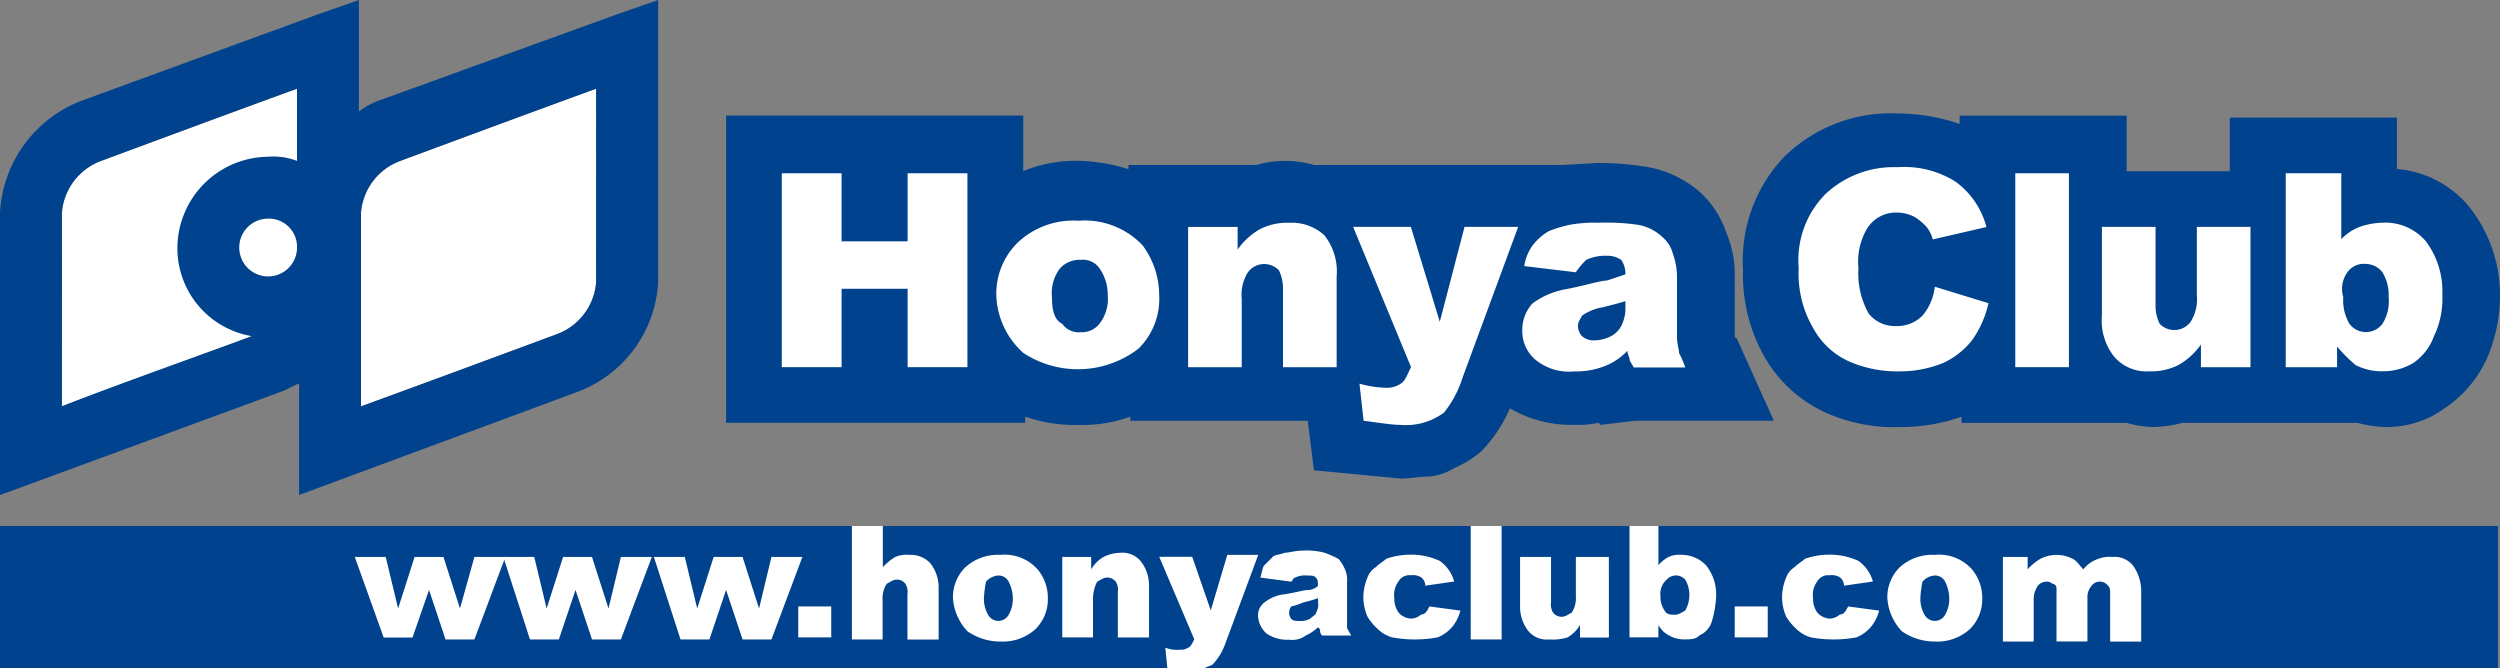
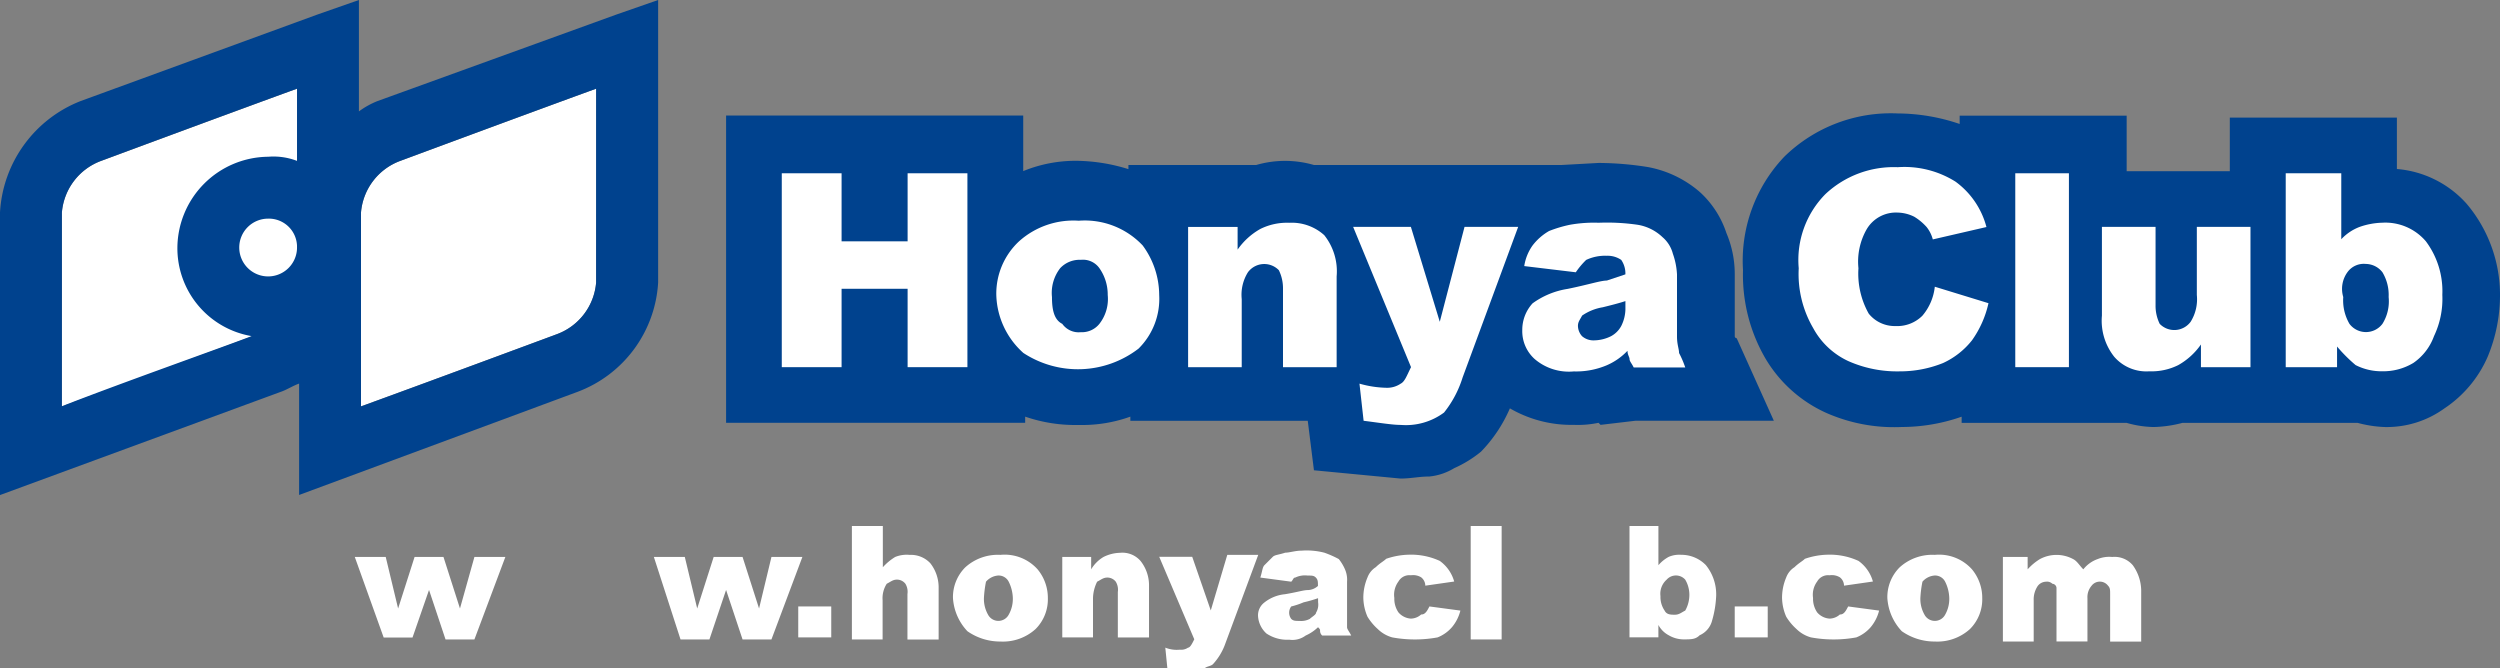
<svg xmlns="http://www.w3.org/2000/svg" id="グループ_896" data-name="グループ 896" width="90" height="24.059" viewBox="0 0 90 24.059">
  <rect x="0" y="0" width="90" height="24.059" fill="#808080" stroke="none" />
  <g id="グループ_786" data-name="グループ 786">
    <path id="パス_904" data-name="パス 904" d="M10.054,13.137S5.45,14.845,3,15.736V8.755A2.171,2.171,0,0,1,4.411,6.9s4.6-1.708,7.054-2.6v6.98A2.171,2.171,0,0,1,10.054,13.137ZM22.233,11.28a2.171,2.171,0,0,1-1.411,1.856s-4.6,1.708-7.054,2.6V11.28h0V8.755A2.171,2.171,0,0,1,15.178,6.9s4.6-1.708,7.054-2.6Z" transform="translate(-0.772 -1.107)" fill="#fff" />
    <g id="グループ_784" data-name="グループ 784">
      <g id="グループ_783" data-name="グループ 783" transform="translate(26.139 4.084)">
        <path id="パス_905" data-name="パス 905" d="M71.512,13.546V11.318a3.776,3.776,0,0,0-.3-1.485,3.449,3.449,0,0,0-.965-1.485,3.947,3.947,0,0,0-1.856-.891,11.448,11.448,0,0,0-1.782-.149l-1.337.074H56.363a3.713,3.713,0,0,0-2.079,0h-4.6v.149a6.474,6.474,0,0,0-1.856-.3,4.967,4.967,0,0,0-1.931.371v-2H35.2V16.664H45.967v-.223a5.537,5.537,0,0,0,1.931.3,5.127,5.127,0,0,0,1.856-.3v.149h6.386l.223,1.782,1.559.149,1.559.149c.371,0,.668-.074,1.04-.074a2.111,2.111,0,0,0,.891-.3,4.21,4.21,0,0,0,.965-.594,5.176,5.176,0,0,0,1.04-1.559,4.409,4.409,0,0,0,2.3.594,3.615,3.615,0,0,0,.891-.074l.074.074,1.262-.149h4.975l-1.337-2.97A.073.073,0,0,1,71.512,13.546Z" transform="translate(-35.2 -5.526)" fill="#00428e" />
        <path id="パス_906" data-name="パス 906" d="M110.564,8.767A3.772,3.772,0,0,0,108.04,7.5V5.649h-6.015V7.579H98.312v-2H92.3v.3A7,7,0,0,0,90.069,5.5a5.484,5.484,0,0,0-4.084,1.559A5.438,5.438,0,0,0,84.5,11.144a5.986,5.986,0,0,0,.817,3.193,4.869,4.869,0,0,0,2.153,1.931,6.052,6.052,0,0,0,2.748.52,6.54,6.54,0,0,0,2.153-.371v.223h5.941a3.762,3.762,0,0,0,.965.149,4.383,4.383,0,0,0,1.04-.149h6.312a4.346,4.346,0,0,0,.965.149,3.537,3.537,0,0,0,2.153-.668,4.287,4.287,0,0,0,1.559-1.856,5.785,5.785,0,0,0,.446-2.3A5.088,5.088,0,0,0,110.564,8.767Z" transform="translate(-47.891 -5.5)" fill="#00428e" />
      </g>
      <path id="パス_907" data-name="パス 907" d="M22.2.52,13.589,3.639a3.01,3.01,0,0,0-.668.371V0L11.436.52,2.9,3.639A4.58,4.58,0,0,0,0,7.649V17.822l10.1-3.713c.223-.074.446-.223.668-.3v4.01l10.025-3.713a4.48,4.48,0,0,0,2.9-3.936V0ZM2.228,7.649A2.171,2.171,0,0,1,3.639,5.792s4.6-1.708,7.054-2.6v2.6a2.36,2.36,0,0,0-1.04-.149A3.3,3.3,0,0,0,6.386,8.911,3.21,3.21,0,0,0,9.059,12.1c-.965.371-4.752,1.708-6.832,2.525C2.228,12.475,2.228,7.649,2.228,7.649Zm8.465,1.262a1.04,1.04,0,1,1-1.04-1.04,1.015,1.015,0,0,1,1.04,1.04ZM21.46,10.173A2.171,2.171,0,0,1,20.05,12.03s-4.6,1.708-7.054,2.6V10.173h0V7.649a2.171,2.171,0,0,1,1.411-1.856s4.6-1.708,7.054-2.6Z" fill="#00428e" />
    </g>
    <g id="グループ_785" data-name="グループ 785" transform="translate(28.144 6.015)">
      <path id="パス_908" data-name="パス 908" d="M37.9,8.4h2.153v2.45H42.43V8.4h2.153v6.98H42.43V12.558H40.053V15.38H37.9V8.4Z" transform="translate(-37.9 -8.177)" fill="#fff" />
      <path id="パス_909" data-name="パス 909" d="M50.6,12.408a.953.953,0,0,1,.743-.3.724.724,0,0,1,.668.3,1.653,1.653,0,0,1,.3.965,1.452,1.452,0,0,1-.3,1.04.806.806,0,0,1-.668.3.724.724,0,0,1-.668-.3c-.3-.149-.371-.52-.371-.965A1.452,1.452,0,0,1,50.6,12.408Zm-1.337,3.045a3.58,3.58,0,0,0,4.158-.149,2.519,2.519,0,0,0,.743-1.931,3.021,3.021,0,0,0-.594-1.782,2.861,2.861,0,0,0-2.3-.891,2.93,2.93,0,0,0-2.153.743,2.574,2.574,0,0,0-.817,1.931A2.9,2.9,0,0,0,49.265,15.452Z" transform="translate(-40.577 -8.769)" fill="#fff" />
      <path id="パス_910" data-name="パス 910" d="M57.5,10.949h1.856v.817a2.47,2.47,0,0,1,.817-.743,2.156,2.156,0,0,1,1.04-.223,1.747,1.747,0,0,1,1.262.446,2.089,2.089,0,0,1,.446,1.485V16H60.99V13.176a1.483,1.483,0,0,0-.149-.668.731.731,0,0,0-1.114.074,1.531,1.531,0,0,0-.223.965V16H57.574v-5.05Z" transform="translate(-42.946 -8.795)" fill="#fff" />
      <path id="パス_911" data-name="パス 911" d="M65.6,11h2.079l1.04,3.416L69.61,11h1.931l-2,5.421a3.833,3.833,0,0,1-.668,1.262,2.3,2.3,0,0,1-1.559.446c-.3,0-.743-.074-1.337-.149l-.149-1.337a3.762,3.762,0,0,0,.965.149.865.865,0,0,0,.52-.149c.149-.074.223-.3.371-.594Z" transform="translate(-45.031 -8.847)" fill="#fff" />
      <path id="パス_912" data-name="パス 912" d="M77.513,13.919a1.4,1.4,0,0,1-.149.594.9.9,0,0,1-.371.371,1.4,1.4,0,0,1-.594.149.628.628,0,0,1-.446-.149.567.567,0,0,1-.149-.371c0-.149.074-.223.149-.371a1.827,1.827,0,0,1,.743-.3c.3-.074.594-.149.817-.223ZM76.1,12.137a1.6,1.6,0,0,1,.743-.149.865.865,0,0,1,.52.149.865.865,0,0,1,.149.52l-.668.223c-.223,0-.668.149-1.411.3a2.911,2.911,0,0,0-1.262.52,1.412,1.412,0,0,0-.371.965,1.348,1.348,0,0,0,.446,1.04,1.891,1.891,0,0,0,1.411.446,2.828,2.828,0,0,0,1.188-.223,2.263,2.263,0,0,0,.743-.52c0,.149.074.223.074.3s.074.149.149.3h1.856a3.619,3.619,0,0,0-.223-.52c0-.149-.074-.3-.074-.594V12.656a2.638,2.638,0,0,0-.149-.743,1.172,1.172,0,0,0-.371-.594,1.694,1.694,0,0,0-.891-.446,7.661,7.661,0,0,0-1.411-.074,4.9,4.9,0,0,0-1.04.074,4.614,4.614,0,0,0-.743.223,2,2,0,0,0-.594.52,1.724,1.724,0,0,0-.3.743l1.856.223A2.827,2.827,0,0,1,76.1,12.137Z" transform="translate(-47.142 -8.795)" fill="#fff" />
      <path id="パス_913" data-name="パス 913" d="M92.1,12.407,94.032,13a3.669,3.669,0,0,1-.594,1.337,2.833,2.833,0,0,1-1.04.817,4.143,4.143,0,0,1-1.559.3,4.329,4.329,0,0,1-1.856-.371,2.751,2.751,0,0,1-1.262-1.188,3.863,3.863,0,0,1-.52-2.153,3.376,3.376,0,0,1,.965-2.673,3.592,3.592,0,0,1,2.6-.965,3.456,3.456,0,0,1,2.079.52,2.944,2.944,0,0,1,1.114,1.634l-1.931.446a1.209,1.209,0,0,0-.223-.446,1.969,1.969,0,0,0-.446-.371,1.4,1.4,0,0,0-.594-.149,1.222,1.222,0,0,0-1.114.594,2.347,2.347,0,0,0-.3,1.411,2.936,2.936,0,0,0,.371,1.634,1.2,1.2,0,0,0,.965.446,1.283,1.283,0,0,0,.965-.371A1.927,1.927,0,0,0,92.1,12.407Z" transform="translate(-50.591 -8.1)" fill="#fff" />
      <path id="パス_914" data-name="パス 914" d="M97.7,8.4h1.931v6.98H97.7Z" transform="translate(-53.294 -8.177)" fill="#fff" />
      <path id="パス_915" data-name="パス 915" d="M107.321,16.05h-1.856v-.817a2.47,2.47,0,0,1-.817.743,2.156,2.156,0,0,1-1.04.223,1.53,1.53,0,0,1-1.262-.52,2.089,2.089,0,0,1-.446-1.485V11h1.931v2.822a1.483,1.483,0,0,0,.149.668.731.731,0,0,0,1.114-.074,1.531,1.531,0,0,0,.223-.965V11h1.931v5.05Z" transform="translate(-54.375 -8.847)" fill="#fff" />
      <path id="パス_916" data-name="パス 916" d="M113.028,11.964a.724.724,0,0,1,.668-.3.767.767,0,0,1,.594.3,1.584,1.584,0,0,1,.223.891,1.531,1.531,0,0,1-.223.965.743.743,0,0,1-1.188,0,1.685,1.685,0,0,1-.223-.965A1.022,1.022,0,0,1,113.028,11.964ZM110.8,15.38h1.856v-.743a5.592,5.592,0,0,0,.668.668,2.056,2.056,0,0,0,.965.223,2.1,2.1,0,0,0,1.114-.3,1.992,1.992,0,0,0,.743-.965,3.127,3.127,0,0,0,.3-1.485,3,3,0,0,0-.594-1.931,1.918,1.918,0,0,0-1.559-.668,2.669,2.669,0,0,0-.817.149,1.753,1.753,0,0,0-.668.446V8.4h-2v6.98Z" transform="translate(-56.666 -8.177)" fill="#fff" />
    </g>
  </g>
-   <rect id="長方形_2288" data-name="長方形 2288" width="89.926" height="5.124" transform="translate(0 18.936)" fill="#00428e" />
  <g id="グループ_789" data-name="グループ 789" transform="translate(12.772 18.936)">
    <g id="グループ_787" data-name="グループ 787">
      <path id="パス_917" data-name="パス 917" d="M17.2,27h1.114l.446,1.856L19.353,27h1.04l.594,1.856L21.507,27h1.114l-1.114,2.97h-1.04l-.594-1.782L19.279,29.9H18.24Z" transform="translate(-17.2 -25.886)" fill="#fff" />
-       <path id="パス_918" data-name="パス 918" d="M24.4,27h1.114l.446,1.856L26.553,27h1.04l.594,1.856L28.633,27h1.114l-1.114,2.97h-1.04L27,28.188,26.4,29.97h-1.04Z" transform="translate(-19.053 -25.886)" fill="#fff" />
      <path id="パス_919" data-name="パス 919" d="M31.7,27h1.114l.446,1.856L33.853,27h1.04l.594,1.856L35.933,27h1.114l-1.114,2.97h-1.04L34.3,28.188,33.7,29.97h-1.04Z" transform="translate(-20.933 -25.886)" fill="#fff" />
      <path id="パス_920" data-name="パス 920" d="M38.7,29.4h1.188v1.114H38.7Z" transform="translate(-22.735 -26.504)" fill="#fff" />
      <path id="パス_921" data-name="パス 921" d="M41.3,25.5h1.114v1.485a1.969,1.969,0,0,1,.446-.371,1.1,1.1,0,0,1,.52-.074.953.953,0,0,1,.743.3,1.409,1.409,0,0,1,.3.891v1.856H43.3V27.95a.556.556,0,0,0-.074-.371.386.386,0,0,0-.3-.149c-.149,0-.223.074-.371.149a.96.96,0,0,0-.149.594v1.411H41.3Z" transform="translate(-23.404 -25.5)" fill="#fff" />
      <path id="パス_922" data-name="パス 922" d="M46.2,28.459a1.511,1.511,0,0,1,.446-1.114,1.747,1.747,0,0,1,1.262-.446,1.589,1.589,0,0,1,1.337.52,1.61,1.61,0,0,1,.371,1.04,1.511,1.511,0,0,1-.446,1.114,1.747,1.747,0,0,1-1.262.446,2.054,2.054,0,0,1-1.188-.371A1.912,1.912,0,0,1,46.2,28.459Zm1.114,0a1.15,1.15,0,0,0,.149.594.421.421,0,0,0,.743,0,1.15,1.15,0,0,0,.149-.594,1.4,1.4,0,0,0-.149-.594.408.408,0,0,0-.371-.223.642.642,0,0,0-.446.223A4,4,0,0,0,47.314,28.459Z" transform="translate(-24.665 -25.86)" fill="#fff" />
      <path id="パス_923" data-name="パス 923" d="M51.5,26.949h1.04v.446a1.261,1.261,0,0,1,.446-.446,1.4,1.4,0,0,1,.594-.149.861.861,0,0,1,.743.3,1.409,1.409,0,0,1,.3.891v1.856H53.5V28.211a.556.556,0,0,0-.074-.371.386.386,0,0,0-.3-.149c-.149,0-.223.074-.371.149a1.4,1.4,0,0,0-.149.594v1.411H51.5Z" transform="translate(-26.03 -25.835)" fill="#fff" />
      <path id="パス_924" data-name="パス 924" d="M62.188,27.814l-1.114-.149c.074-.223.074-.371.149-.446l.3-.3c.074-.074.223-.074.446-.149.149,0,.371-.074.594-.074a2.54,2.54,0,0,1,.817.074A3.62,3.62,0,0,1,63.9,27a1.623,1.623,0,0,1,.223.371.942.942,0,0,1,.074.446v1.634c0,.074.074.149.149.3H63.3a.23.23,0,0,1-.074-.149c0-.074,0-.074-.074-.149a1.554,1.554,0,0,1-.446.3.8.8,0,0,1-.594.149,1.334,1.334,0,0,1-.817-.223.917.917,0,0,1-.3-.594.578.578,0,0,1,.223-.52,1.4,1.4,0,0,1,.743-.3c.446-.074.668-.149.817-.149a.567.567,0,0,0,.371-.149c0-.149,0-.223-.074-.3s-.149-.074-.3-.074a.8.8,0,0,0-.446.074C62.262,27.665,62.262,27.74,62.188,27.814Zm.965.594a4.733,4.733,0,0,1-.52.149,2.92,2.92,0,0,1-.446.149.371.371,0,0,0,0,.446c.074.074.149.074.3.074a.669.669,0,0,0,.371-.074c.074-.074.223-.149.223-.223a.556.556,0,0,0,.074-.371Z" transform="translate(-28.475 -25.809)" fill="#fff" />
      <path id="パス_925" data-name="パス 925" d="M68.476,28.756l1.114.149a1.493,1.493,0,0,1-.3.594,1.332,1.332,0,0,1-.52.371,4.53,4.53,0,0,1-1.634,0,1.2,1.2,0,0,1-.52-.3,1.969,1.969,0,0,1-.371-.446,1.773,1.773,0,0,1-.149-.668,1.863,1.863,0,0,1,.149-.743.741.741,0,0,1,.3-.371c.149-.149.3-.223.371-.3a2.67,2.67,0,0,1,.817-.149,2.48,2.48,0,0,1,1.114.223,1.362,1.362,0,0,1,.52.743l-1.04.149a.386.386,0,0,0-.149-.3.556.556,0,0,0-.371-.074.449.449,0,0,0-.446.223.8.8,0,0,0-.149.594.865.865,0,0,0,.149.52.642.642,0,0,0,.446.223.567.567,0,0,0,.371-.149C68.328,29.053,68.4,28.9,68.476,28.756Z" transform="translate(-29.788 -25.86)" fill="#fff" />
      <path id="パス_926" data-name="パス 926" d="M71.3,25.5h1.114v4.084H71.3Z" transform="translate(-31.127 -25.5)" fill="#fff" />
-       <path id="パス_927" data-name="パス 927" d="M76.893,29.9h-1.04V29.45a1.261,1.261,0,0,1-.446.446,1.844,1.844,0,0,1-.668.074.861.861,0,0,1-.743-.3,1.409,1.409,0,0,1-.3-.891V27h1.114v1.634a.556.556,0,0,0,.074.371.386.386,0,0,0,.3.149c.149,0,.223-.074.371-.149a.96.96,0,0,0,.149-.594V27h1.188Z" transform="translate(-31.745 -25.886)" fill="#fff" />
      <path id="パス_928" data-name="パス 928" d="M78.9,25.5h1.114v1.411a1.3,1.3,0,0,1,.371-.3.942.942,0,0,1,.446-.074,1.23,1.23,0,0,1,.891.371,1.671,1.671,0,0,1,.371,1.114,3.727,3.727,0,0,1-.149.891.785.785,0,0,1-.446.52c-.149.149-.3.149-.594.149a1.073,1.073,0,0,1-.52-.149.9.9,0,0,1-.371-.371v.446h-1.04V25.5Zm1.188,2.525a.865.865,0,0,0,.149.52c.074.149.223.149.371.149s.223-.074.371-.149a1.15,1.15,0,0,0,.149-.594,1.073,1.073,0,0,0-.149-.52.447.447,0,0,0-.668,0A.678.678,0,0,0,80.088,28.025Z" transform="translate(-33.083 -25.5)" fill="#fff" />
      <path id="パス_929" data-name="パス 929" d="M84.1,29.4h1.188v1.114H84.1Z" transform="translate(-34.422 -26.504)" fill="#fff" />
      <path id="パス_930" data-name="パス 930" d="M88.776,28.756l1.114.149a1.492,1.492,0,0,1-.3.594,1.332,1.332,0,0,1-.52.371,4.53,4.53,0,0,1-1.634,0,1.2,1.2,0,0,1-.52-.3,1.969,1.969,0,0,1-.371-.446,1.773,1.773,0,0,1-.149-.668,1.863,1.863,0,0,1,.149-.743.741.741,0,0,1,.3-.371c.149-.149.3-.223.371-.3a2.669,2.669,0,0,1,.817-.149,2.48,2.48,0,0,1,1.114.223,1.362,1.362,0,0,1,.52.743l-1.04.149a.386.386,0,0,0-.149-.3.556.556,0,0,0-.371-.074.449.449,0,0,0-.446.223.8.8,0,0,0-.149.594.865.865,0,0,0,.149.52.642.642,0,0,0,.446.223.567.567,0,0,0,.371-.149C88.628,29.053,88.7,28.9,88.776,28.756Z" transform="translate(-35.014 -25.86)" fill="#fff" />
      <path id="パス_931" data-name="パス 931" d="M91.5,28.459a1.511,1.511,0,0,1,.446-1.114,1.747,1.747,0,0,1,1.262-.446,1.589,1.589,0,0,1,1.337.52,1.61,1.61,0,0,1,.371,1.04,1.511,1.511,0,0,1-.446,1.114,1.747,1.747,0,0,1-1.262.446,2.054,2.054,0,0,1-1.188-.371A1.912,1.912,0,0,1,91.5,28.459Zm1.188,0a1.15,1.15,0,0,0,.149.594.421.421,0,0,0,.743,0,1.15,1.15,0,0,0,.149-.594,1.4,1.4,0,0,0-.149-.594.408.408,0,0,0-.371-.223.642.642,0,0,0-.446.223A4,4,0,0,0,92.688,28.459Z" transform="translate(-36.327 -25.86)" fill="#fff" />
      <path id="パス_932" data-name="パス 932" d="M96.9,26.974h1.04v.446a1.969,1.969,0,0,1,.446-.371,1.262,1.262,0,0,1,1.188,0c.149.074.223.223.371.371a1.137,1.137,0,0,1,.52-.371,1.1,1.1,0,0,1,.52-.074.861.861,0,0,1,.743.3,1.592,1.592,0,0,1,.3.891v1.856H100.91V28.311c0-.149,0-.223-.074-.3a.371.371,0,0,0-.594,0,.628.628,0,0,0-.149.446v1.559H98.979V28.088a.16.16,0,0,0-.149-.149.273.273,0,0,0-.223-.074.386.386,0,0,0-.3.149.865.865,0,0,0-.149.52v1.485H97.049V26.974Z" transform="translate(-37.717 -25.86)" fill="#fff" />
    </g>
    <g id="グループ_788" data-name="グループ 788" transform="translate(28.96 1.04)">
      <path id="パス_933" data-name="パス 933" d="M57.834,30.984c.074-.074.223-.074.3-.149a2.144,2.144,0,0,0,.446-.743L59.764,26.9H58.65l-.594,2-.668-1.931H56.2l1.262,2.97c-.074.149-.149.3-.223.3a.446.446,0,0,1-.3.074,1.1,1.1,0,0,1-.52-.074l.074.743Z" transform="translate(-56.2 -26.9)" fill="#fff" />
    </g>
  </g>
</svg>